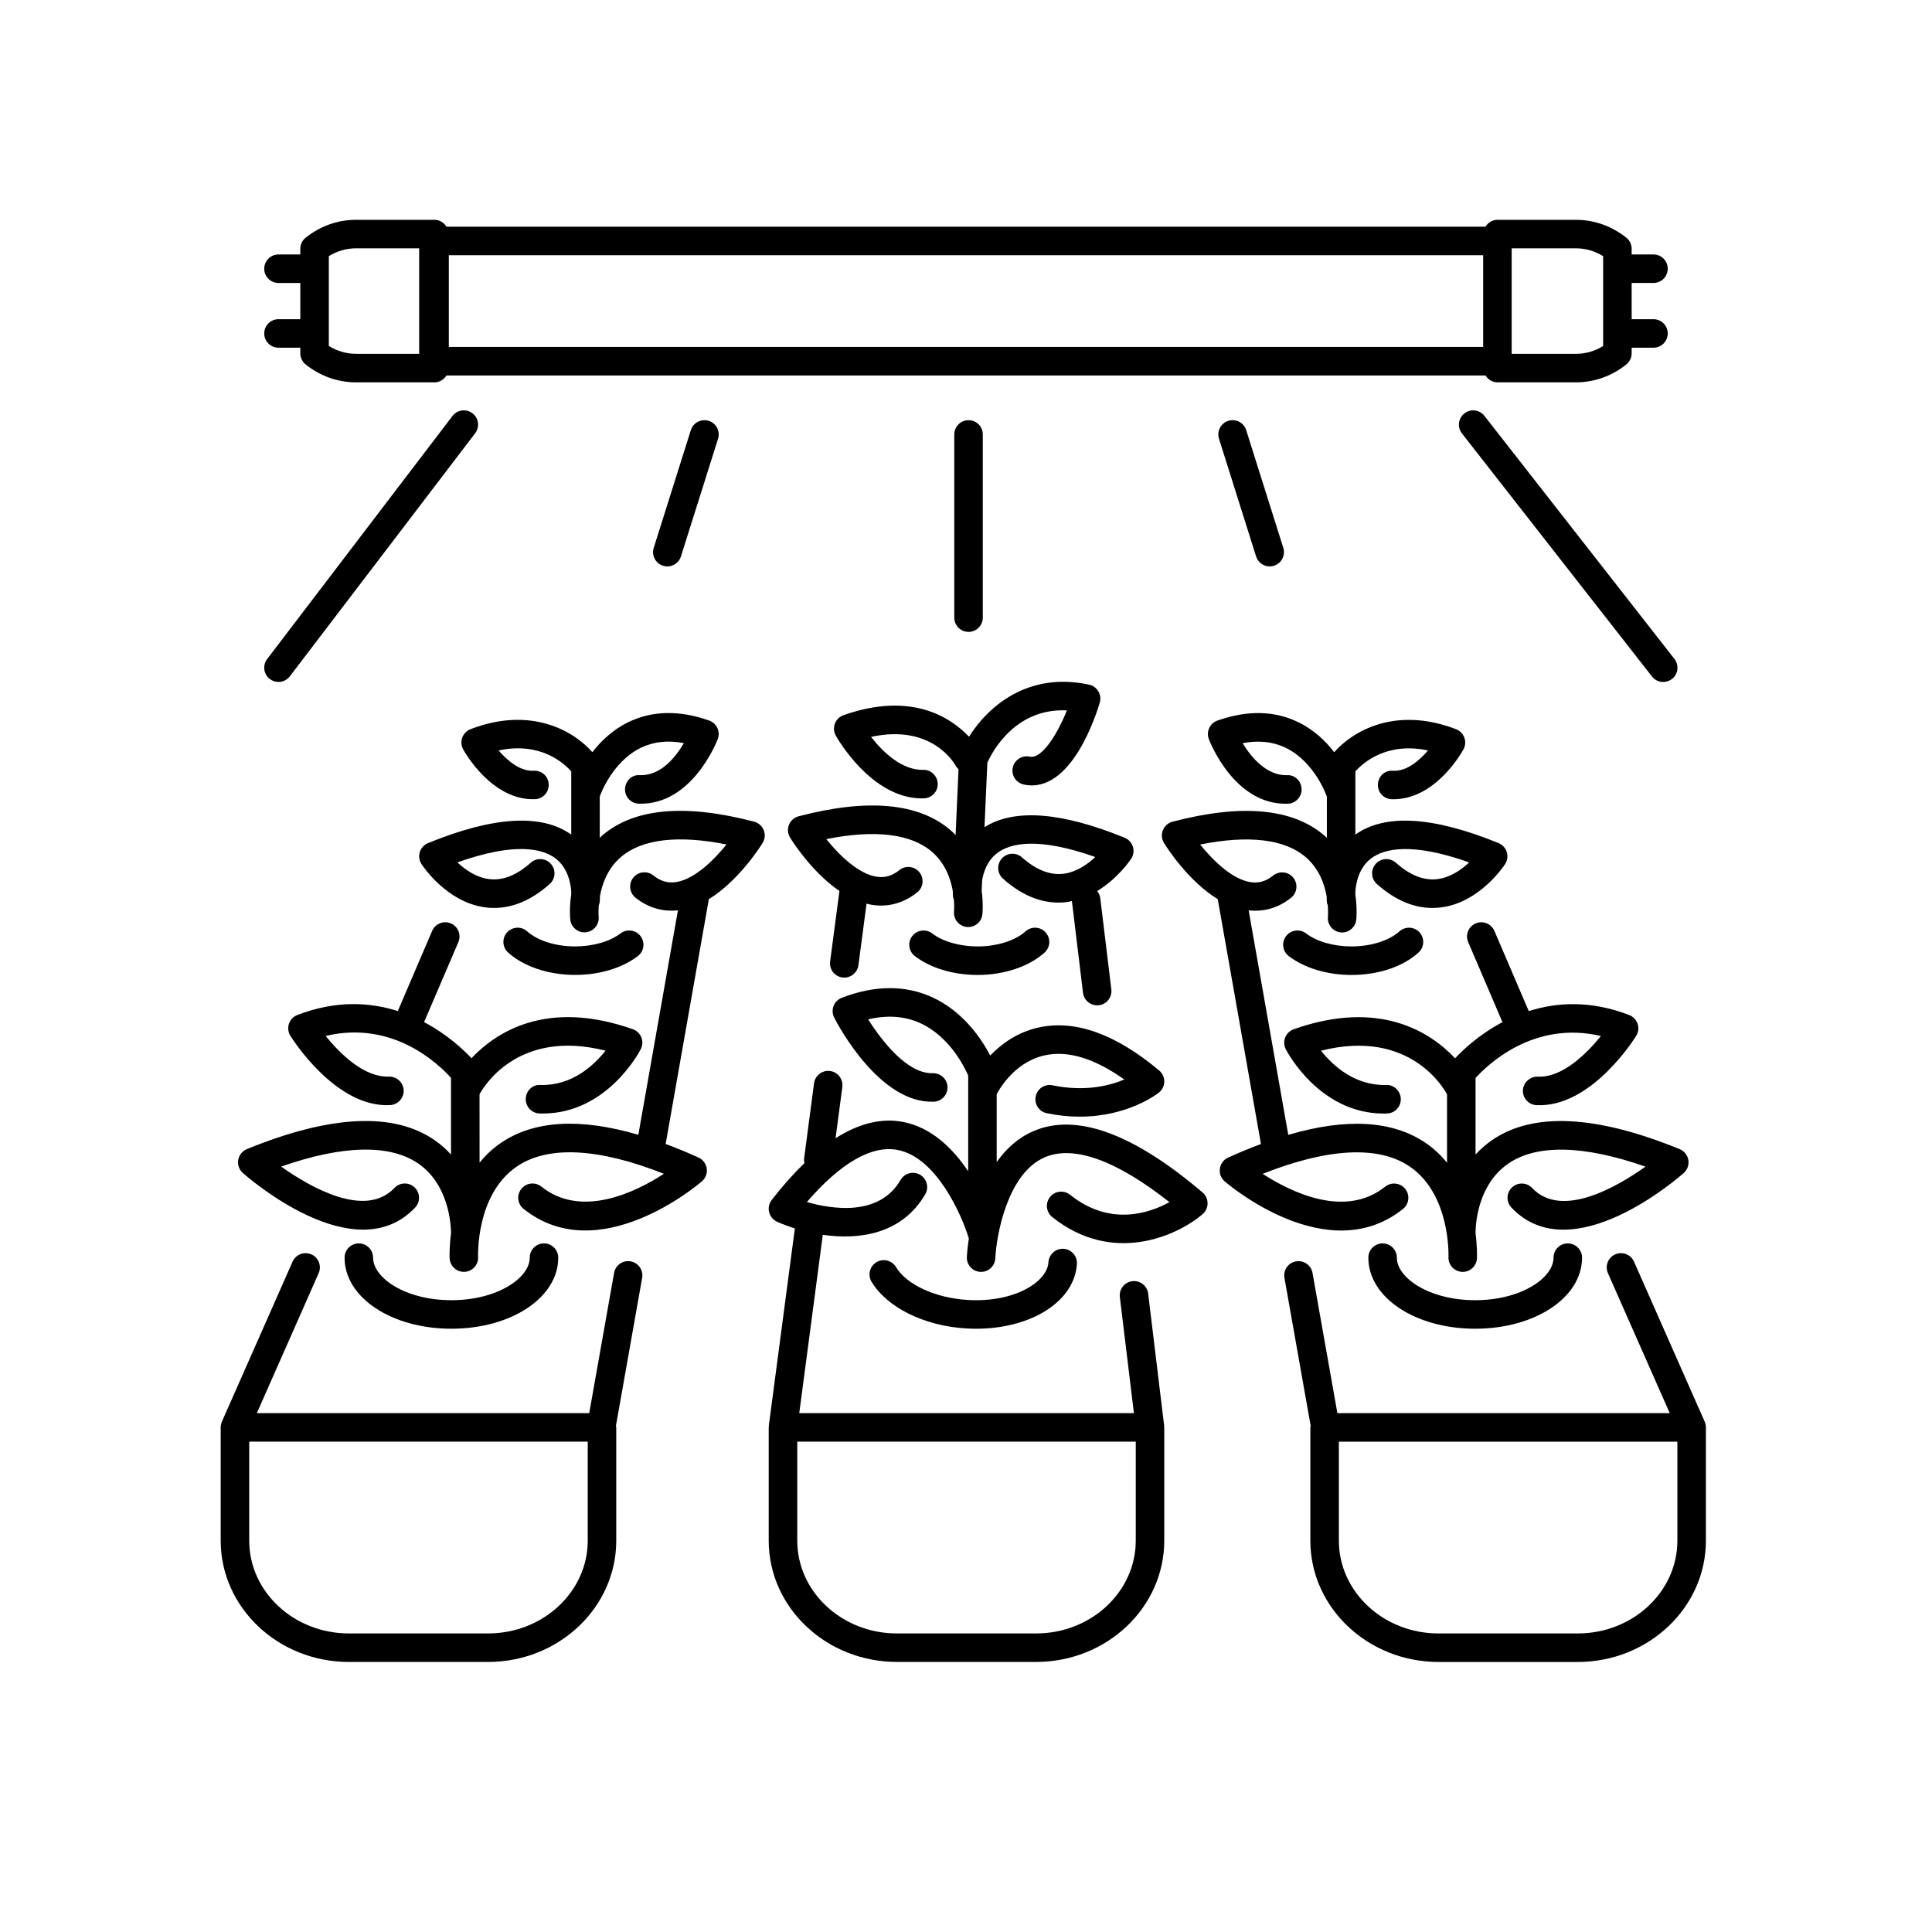
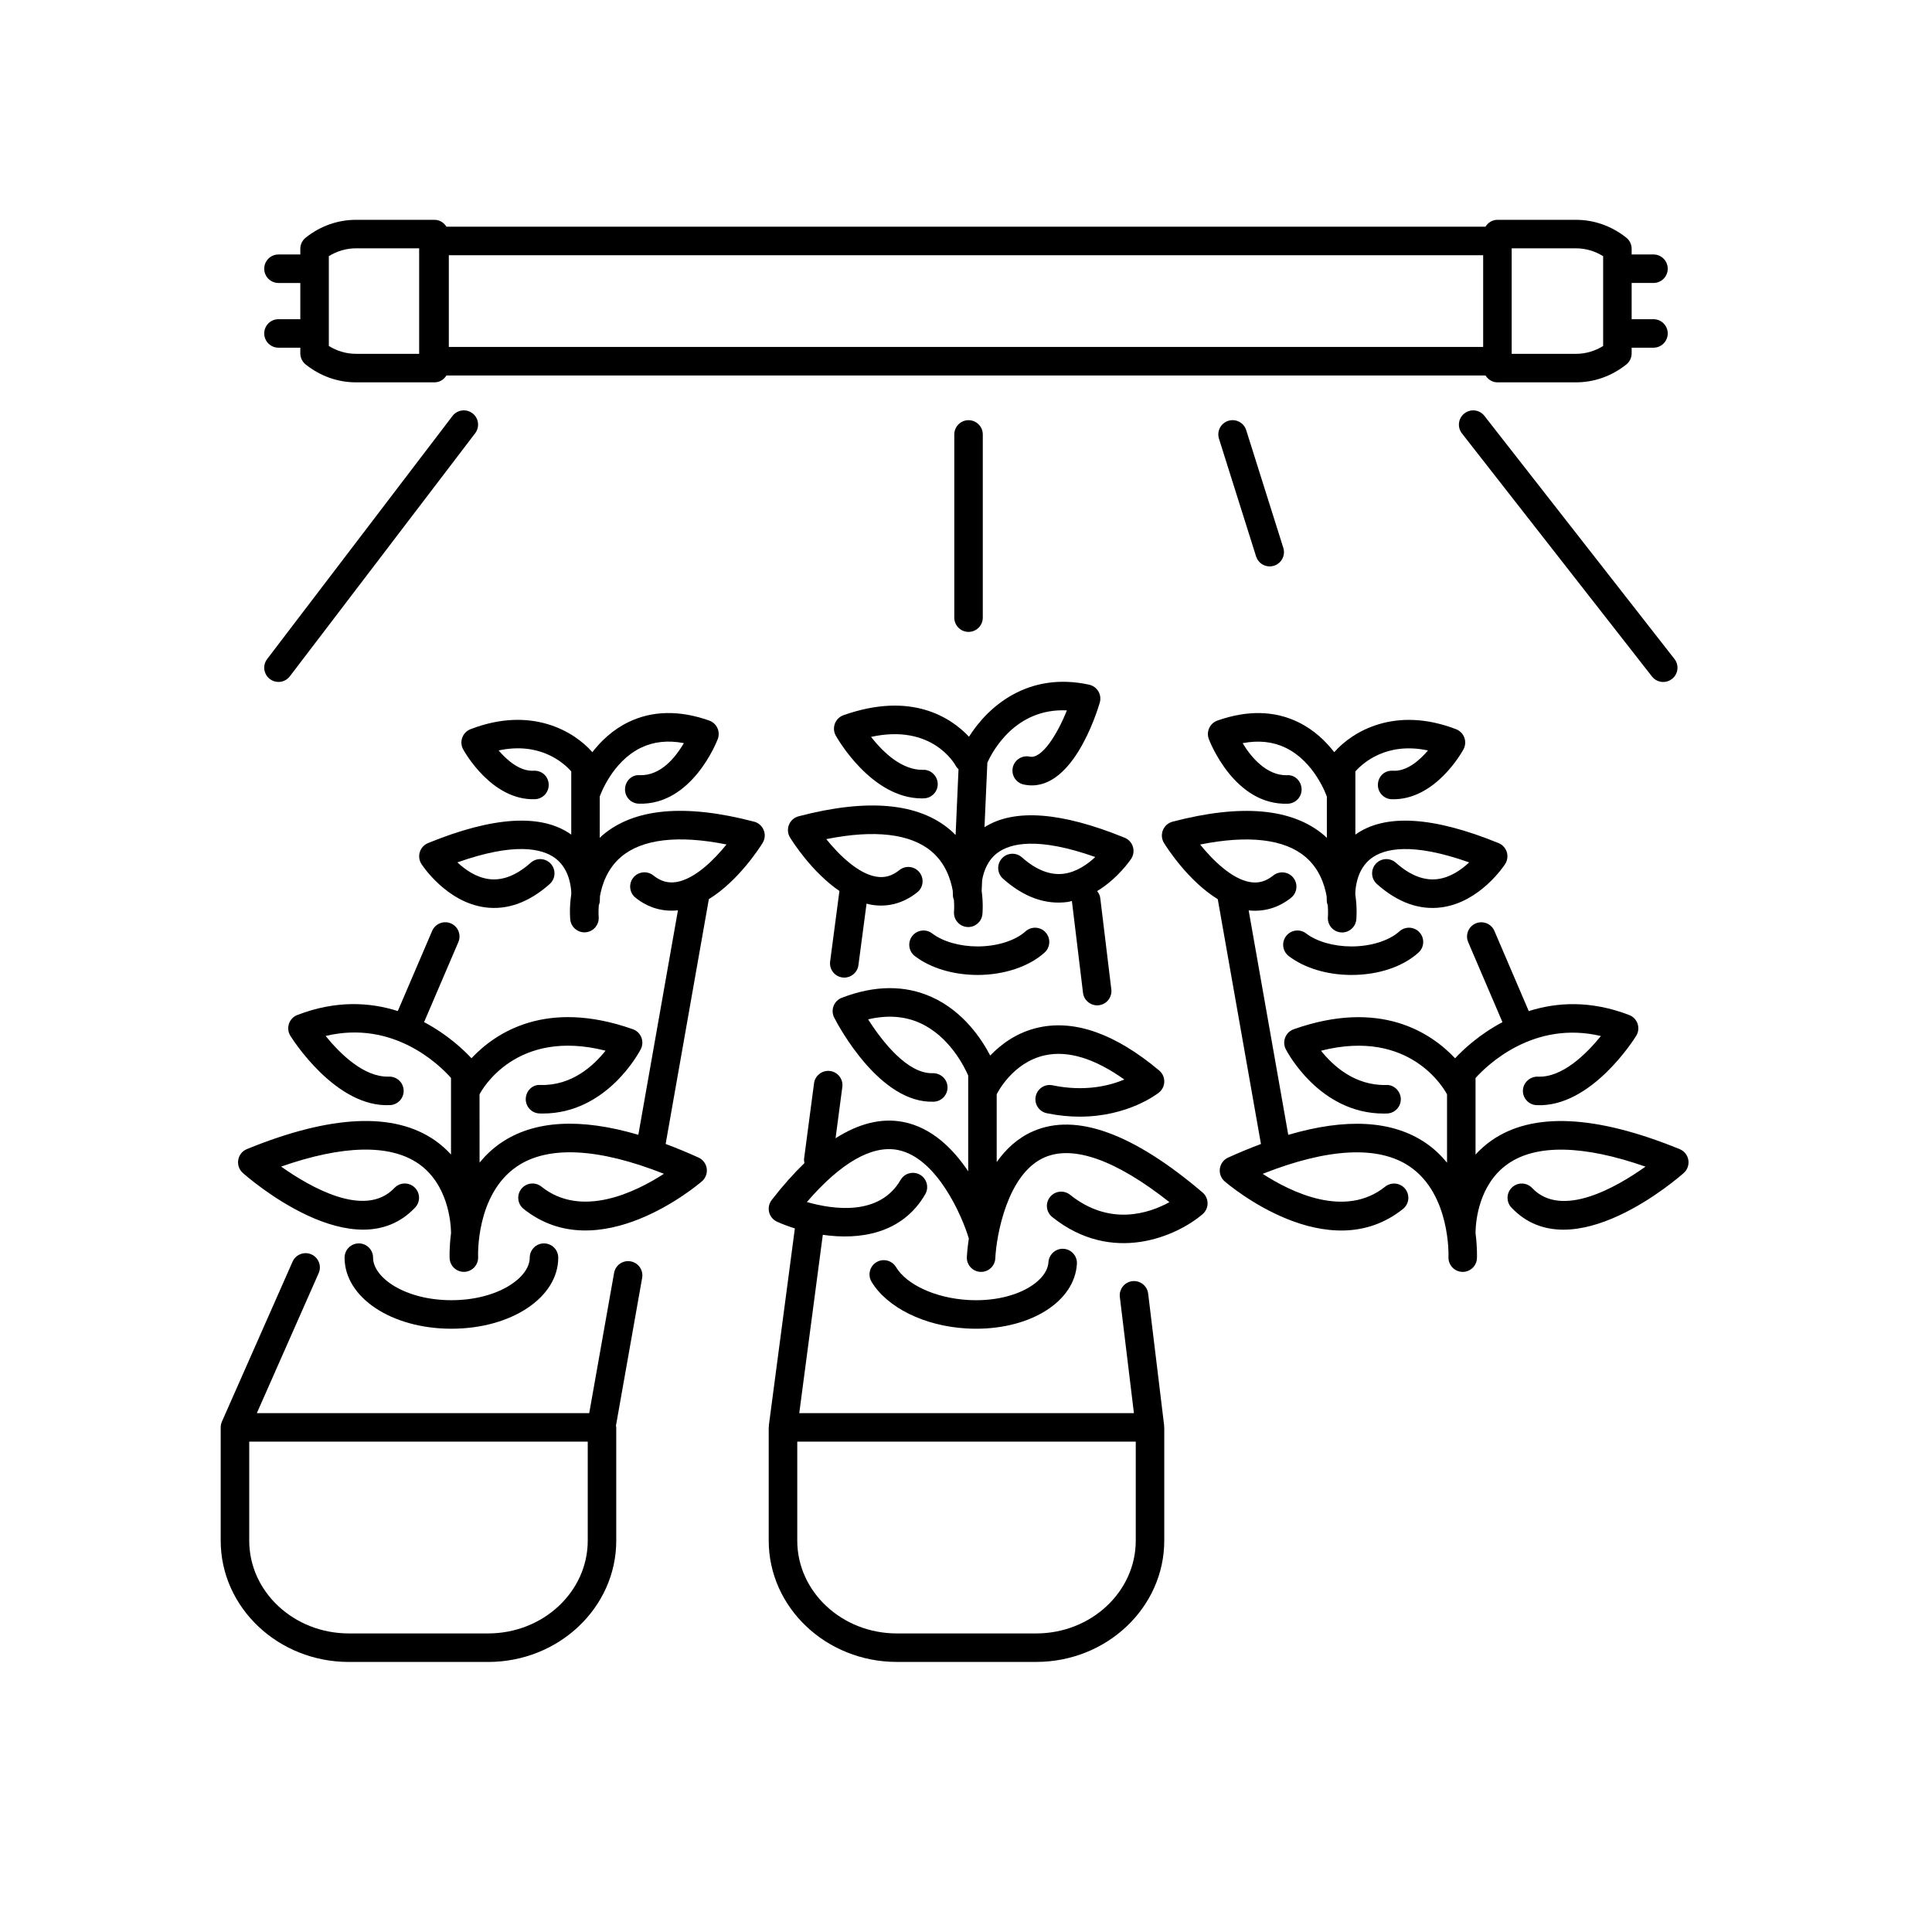
<svg xmlns="http://www.w3.org/2000/svg" fill="#000000" width="800px" height="800px" version="1.1" viewBox="144 144 512 512">
  <g>
    <path d="m417.82 443.78c-4.113 1.785-7.262 4.746-9.684 8.18v-17.965c0.086-0.18 4.137-8.441 12.762-10.324 6.121-1.344 13.188 0.816 21.059 6.414-3.988 1.672-10.52 3.289-19.023 1.531-2.055-0.43-4.043 0.891-4.461 2.938-0.422 2.043 0.895 4.043 2.938 4.461 3.121 0.645 6.035 0.91 8.73 0.91 12.848 0 20.602-6.078 20.992-6.387 0.883-0.707 1.402-1.773 1.414-2.906 0.012-1.133-0.48-2.211-1.352-2.938-11.527-9.676-22.273-13.52-31.91-11.406-5.738 1.254-9.938 4.398-12.867 7.441-2.223-4.277-7.062-11.668-15.434-15.473-7.133-3.242-15.18-3.188-23.906 0.168-1 0.383-1.785 1.172-2.168 2.168-0.383 0.996-0.328 2.109 0.152 3.062 1.188 2.348 12.188 22.875 26.414 22.305 2.086-0.086 3.707-1.844 3.625-3.93-0.086-2.086-1.828-3.66-3.93-3.625-6.617 0.215-13.324-8.316-17.109-14.266 5.055-1.191 9.664-0.871 13.746 0.969 7.832 3.531 11.816 11.711 12.773 13.918v25.375c-3.984-5.945-9.672-11.641-17.305-13.086-5.719-1.086-11.688 0.414-17.844 4.332l1.793-13.586c0.273-2.07-1.184-3.969-3.254-4.242-2.047-0.258-3.969 1.184-4.242 3.254l-2.629 19.902c-0.059 0.434 0 0.848 0.086 1.254-2.859 2.766-5.754 6.004-8.68 9.785-0.707 0.914-0.957 2.102-0.68 3.227 0.281 1.121 1.059 2.055 2.113 2.531 1.363 0.617 2.965 1.219 4.707 1.766l-6.898 52.234c-0.012 0.082 0.023 0.16 0.02 0.238-0.008 0.09-0.051 0.164-0.051 0.254v30.012c0 17.727 15.234 32.148 33.961 32.148h36.902c18.727 0 33.961-14.422 33.961-32.148v-30.012c0-0.082-0.043-0.152-0.047-0.234-0.004-0.074 0.031-0.145 0.02-0.223l-4.238-34.992c-0.25-2.07-2.144-3.539-4.207-3.297-2.07 0.25-3.547 2.137-3.297 4.207l3.727 30.762-88.688 0.004 6.242-47.258c9.68 1.406 21.016-0.184 27.148-10.75 1.047-1.805 0.434-4.117-1.371-5.164-1.809-1.039-4.117-0.434-5.164 1.371-5.617 9.688-17.996 7.816-24.836 5.856 8.918-10.34 17.16-15.117 24.031-13.809 10.402 1.961 17.152 17.594 18.879 23.453 0.004 0.008 0.008 0.016 0.012 0.023-0.414 2.742-0.516 4.621-0.527 4.894-0.098 2.086 1.516 3.852 3.598 3.949 0.059 0.004 0.117 0.004 0.176 0.004 2.008 0 3.676-1.578 3.769-3.606 0.277-5.984 3.16-22.449 13.066-26.746 7.66-3.332 19.047 0.773 33.082 11.875-5.438 2.981-15.809 6.453-26.336-1.961-1.629-1.305-4.008-1.039-5.312 0.59-1.305 1.633-1.039 4.008 0.59 5.312 15.922 12.742 33.02 5.066 39.84-0.758 0.84-0.719 1.324-1.77 1.324-2.875s-0.488-2.156-1.328-2.875c-18.43-15.695-33.527-21.172-44.875-16.238zm27.168 82.27v26.234c0 13.559-11.844 24.594-26.402 24.594h-36.902c-14.559 0-26.402-11.031-26.402-24.594v-26.234z" />
    <path d="m421.85 478.49c-0.32 5.324-9.188 10.758-21.398 10.012-8.527-0.516-16.168-4.016-19.008-8.719-1.082-1.789-3.414-2.363-5.188-1.281-1.785 1.078-2.359 3.402-1.281 5.188 4.133 6.84 13.957 11.691 25.027 12.355 0.906 0.055 1.805 0.082 2.691 0.082 14.594 0 26.102-7.246 26.699-17.184 0.125-2.082-1.461-3.871-3.543-3.996-2.031-0.137-3.871 1.461-4 3.543z" />
    <path d="m311.12 478.27c-2.066-0.359-4.016 1.004-4.379 3.059l-6.59 37.164-88.086 0.004 16.383-37.09c0.844-1.91-0.02-4.141-1.93-4.984-1.91-0.84-4.137 0.023-4.984 1.93l-18.727 42.395c-0.004 0.008 0 0.016-0.004 0.023-0.199 0.461-0.316 0.965-0.316 1.504v30.012c0 17.727 15.234 32.148 33.961 32.148h36.906c18.727 0 33.961-14.422 33.961-32.148v-30.012c0-0.148-0.066-0.273-0.086-0.418l6.949-39.207c0.363-2.055-1.004-4.016-3.059-4.379zm-37.766 98.605h-36.906c-14.559 0-26.402-11.031-26.402-24.594v-26.23h89.711v26.23c0 13.562-11.844 24.594-26.402 24.594z" />
    <path d="m291.94 477.29c0-2.086-1.691-3.777-3.777-3.777-2.086 0-3.777 1.691-3.777 3.777 0 5.336-8.523 11.277-20.758 11.277s-20.758-5.945-20.758-11.277c0-2.086-1.691-3.777-3.777-3.777-2.086 0-3.777 1.691-3.777 3.777 0 10.562 12.438 18.836 28.316 18.836 15.871 0.004 28.309-8.27 28.309-18.836z" />
    <path d="m343.84 361.75c-18.309-4.805-31.859-3.566-40.27 3.684-0.227 0.195-0.418 0.406-0.633 0.605v-10.984c0.02-0.047 0.051-0.082 0.07-0.129 0.031-0.09 3.152-9.035 10.828-12.758 3.356-1.633 7.176-2.043 11.406-1.234-2.195 3.672-6.016 8.652-11.707 8.5-2.117-0.199-3.832 1.566-3.898 3.652-0.074 2.086 1.562 3.832 3.648 3.898 14.07 0.449 20.652-16.402 20.93-17.121 0.363-0.953 0.328-2.012-0.102-2.934-0.43-0.926-1.211-1.637-2.168-1.977-7.918-2.797-15.152-2.644-21.48 0.449-4.129 2.019-7.215 5.008-9.484 7.93-4.848-5.539-16.188-12.289-32.285-6.09-1.016 0.391-1.812 1.199-2.188 2.219-0.375 1.02-0.297 2.152 0.223 3.106 0.301 0.562 7.566 13.645 19.059 13.23 2.082-0.086 3.703-1.844 3.621-3.93-0.086-2.082-1.746-3.691-3.93-3.621-3.598 0.238-7.012-2.652-9.344-5.371 11.039-2.371 17.305 3.348 19.25 5.551v16.75c-7.828-5.598-20.598-4.84-37.953 2.25-1.039 0.426-1.836 1.293-2.176 2.367-0.336 1.074-0.18 2.238 0.43 3.184 0.266 0.414 6.637 10.094 16.824 11.473 5.883 0.797 11.672-1.285 17.168-6.18 1.559-1.391 1.695-3.777 0.309-5.336-1.387-1.551-3.773-1.699-5.336-0.309-3.758 3.356-7.484 4.816-11.094 4.336-3.402-0.449-6.301-2.496-8.344-4.422 15.191-5.379 22.461-3.676 25.918-1.113 3.231 2.402 4.059 6.34 4.25 8.758v0.848c-0.555 3.707-0.281 6.441-0.254 6.691 0.211 1.934 1.848 3.359 3.75 3.359 0.133 0 0.266-0.008 0.402-0.023 2.07-0.215 3.57-2.074 3.367-4.144-0.004-0.035-0.094-1.254 0.039-3.019 0.09-0.262 0.207-0.508 0.238-0.793 0.012-0.098 0.062-0.699 0.066-1.598 0.582-3.273 2.027-7.367 5.574-10.398 5.57-4.762 15.172-5.879 27.961-3.312-3.32 4.121-8.344 9.098-13.203 9.941-2.25 0.383-4.215-0.16-6.184-1.738-1.633-1.301-4.004-1.039-5.312 0.59-1.305 1.633-1.039 4.008 0.59 5.312 3.359 2.688 7.227 3.777 11.242 3.344l-10.496 59.488c-15.41-4.527-27.625-3.832-36.41 2.141-2.25 1.531-4.094 3.32-5.664 5.234l-0.012-18.102c0.684-1.301 9.746-17.57 33.395-11.562-3.125 3.914-8.867 9.32-17.246 9.086-2.129-0.168-3.832 1.566-3.898 3.652-0.07 2.086 1.566 3.832 3.652 3.898 0.297 0.012 0.586 0.016 0.875 0.016 17.008 0 25.594-16.344 25.957-17.055 0.496-0.969 0.551-2.109 0.148-3.121s-1.223-1.805-2.25-2.164c-22.898-8.086-36.344 0.859-42.77 7.691-2.027-2.184-6.344-6.285-12.555-9.574l9.082-21.203c0.82-1.918-0.066-4.141-1.984-4.961-1.91-0.816-4.137 0.07-4.961 1.984l-9.105 21.25c-7.332-2.336-16.324-2.918-26.613 1.039-1.055 0.406-1.871 1.258-2.227 2.324-0.359 1.07-0.223 2.242 0.375 3.199 0.48 0.773 12.016 19.094 26.391 18.363 2.086-0.086 3.707-1.844 3.625-3.93-0.086-2.082-1.832-3.684-3.93-3.625-6.496 0.223-12.805-5.918-16.746-10.77 17.922-4.297 30.078 7.586 33.227 11.117v20.305c-1.207-1.332-2.602-2.59-4.223-3.723-10.832-7.586-27.617-6.812-49.867 2.281-1.207 0.496-2.074 1.574-2.297 2.859-0.219 1.285 0.238 2.594 1.211 3.461 1.207 1.074 29.699 26.094 45.672 9.168 1.434-1.52 1.363-3.91-0.156-5.34-1.512-1.43-3.91-1.367-5.34 0.156-7.734 8.176-22.289-0.184-30.02-5.668 16.352-5.723 28.863-6.004 36.414-0.762 7.836 5.445 8.547 15.629 8.605 18.051v0.43c-0.473 3.672-0.379 6.293-0.363 6.582 0.098 2.023 1.77 3.594 3.769 3.594 0.062 0 0.121-0.004 0.188-0.004 2.082-0.102 3.691-1.875 3.59-3.957-0.008-0.164-0.676-16.52 10.285-23.969 8.23-5.606 21.629-4.914 38.953 1.945-7.543 4.887-21.855 11.887-32.465 3.398-1.633-1.301-4.012-1.039-5.312 0.59-1.305 1.633-1.039 4.008 0.59 5.312 19.898 15.922 46.152-6.352 47.262-7.309 0.973-0.844 1.453-2.121 1.27-3.398-0.184-1.277-1.004-2.367-2.18-2.902-2.996-1.359-5.894-2.547-8.707-3.598l11.449-64.879c7.836-4.82 13.477-13.645 14.25-14.895 0.629-1.02 0.738-2.277 0.293-3.387-0.449-1.113-1.391-1.949-2.551-2.254z" />
-     <path d="m313.04 397.37c1.656-1.27 1.969-3.641 0.703-5.301-1.27-1.656-3.644-1.973-5.301-0.703-2.82 2.156-7.32 3.445-12.035 3.445-5.113 0-9.977-1.527-12.684-3.984-1.539-1.398-3.926-1.285-5.336 0.258-1.406 1.543-1.285 3.934 0.258 5.336 4.102 3.723 10.742 5.945 17.762 5.945 6.414 0.008 12.477-1.816 16.633-4.996z" />
-     <path d="m595.76 520.75-18.727-42.395c-0.84-1.906-3.074-2.766-4.984-1.93-1.91 0.844-2.773 3.074-1.93 4.984l16.383 37.09h-88.082l-6.594-37.164c-0.363-2.055-2.344-3.418-4.379-3.059-2.055 0.363-3.426 2.324-3.059 4.379l6.953 39.199c-0.016 0.145-0.086 0.273-0.086 0.422v30.012c0 17.727 15.234 32.148 33.961 32.148h36.906c18.727 0 33.961-14.422 33.961-32.148v-30.012c0-0.535-0.117-1.039-0.316-1.504-0.008-0.008-0.004-0.016-0.008-0.023zm-33.641 56.129h-36.906c-14.559 0-26.402-11.031-26.402-24.594v-26.23h89.711v26.23c0.004 13.562-11.844 24.594-26.402 24.594z" />
    <path d="m515.81 464.38c1.629-1.305 1.891-3.68 0.59-5.312-1.301-1.625-3.672-1.891-5.312-0.59-10.609 8.496-24.918 1.488-32.465-3.398 17.297-6.848 30.672-7.547 38.918-1.969 10.926 7.391 10.328 23.836 10.32 24-0.094 2.082 1.52 3.852 3.598 3.949 0.059 0.004 0.117 0.004 0.176 0.004 2.004 0 3.672-1.57 3.769-3.59 0.016-0.293 0.105-2.914-0.363-6.582v-0.59c0.07-2.672 0.855-12.469 8.555-17.855 7.543-5.281 20.074-5.012 36.473 0.727-7.727 5.5-22.281 13.871-30.031 5.664-1.434-1.52-3.828-1.586-5.34-0.156-1.52 1.434-1.586 3.824-0.156 5.34 15.977 16.922 44.465-8.098 45.672-9.168 0.973-0.867 1.43-2.176 1.211-3.461-0.223-1.285-1.086-2.363-2.297-2.859-22.254-9.094-39.039-9.867-49.871-2.281-1.617 1.133-3.016 2.391-4.223 3.723v-20.293c3.133-3.465 15.402-15.34 33.223-11.125-3.941 4.856-10.293 11.078-16.742 10.766-2-0.059-3.84 1.539-3.93 3.625-0.082 2.082 1.539 3.844 3.625 3.93 14.48 0.688 25.914-17.59 26.395-18.363 0.594-0.957 0.734-2.129 0.375-3.195-0.355-1.07-1.172-1.922-2.227-2.328-10.293-3.957-19.281-3.375-26.617-1.039l-9.105-21.25c-0.82-1.918-3.047-2.801-4.961-1.984-1.918 0.82-2.809 3.043-1.984 4.961l9.082 21.203c-6.215 3.289-10.531 7.394-12.555 9.578-6.43-6.832-19.879-15.781-42.77-7.695-1.027 0.363-1.848 1.152-2.25 2.164s-0.348 2.152 0.148 3.121c0.363 0.707 8.945 17.055 25.957 17.055 0.289 0 0.582-0.004 0.875-0.016 2.086-0.07 3.723-1.812 3.652-3.898-0.07-2.086-1.922-3.824-3.898-3.652-8.387 0.176-14.121-5.176-17.246-9.086 23.629-6.016 32.711 10.258 33.395 11.562v18.109c-1.57-1.91-3.414-3.703-5.664-5.234-8.785-5.973-21-6.672-36.41-2.141l-10.496-59.488c4.004 0.43 7.883-0.656 11.242-3.344 1.629-1.305 1.891-3.68 0.59-5.312-1.301-1.625-3.672-1.891-5.312-0.59-1.965 1.57-3.93 2.137-6.176 1.738-4.84-0.832-9.875-5.816-13.207-9.941 12.789-2.574 22.391-1.453 27.953 3.312 3.555 3.035 4.996 7.141 5.578 10.418 0.004 0.887 0.055 1.484 0.066 1.582 0.031 0.281 0.148 0.523 0.234 0.781 0.133 1.77 0.043 2.996 0.039 3.031-0.215 2.07 1.277 3.926 3.348 4.152 0.141 0.016 0.277 0.023 0.414 0.023 1.902 0 3.539-1.434 3.75-3.367 0.027-0.246 0.297-2.981-0.254-6.676l0.016-0.887c0.188-2.41 1.012-6.309 4.203-8.711 3.445-2.59 10.711-4.324 25.953 1.074-2.035 1.918-4.926 3.965-8.301 4.418-3.609 0.488-7.356-0.965-11.129-4.332-1.559-1.391-3.945-1.246-5.336 0.309-1.387 1.559-1.25 3.945 0.309 5.336 5.496 4.898 11.285 6.981 17.172 6.18 10.188-1.379 16.555-11.059 16.82-11.473 0.609-0.945 0.766-2.109 0.43-3.184-0.336-1.074-1.133-1.941-2.176-2.367-17.363-7.094-30.121-7.844-37.949-2.25v-16.746c1.938-2.184 8.234-7.91 19.246-5.551-2.332 2.723-5.668 5.609-9.344 5.371-2.215-0.129-3.848 1.539-3.93 3.621-0.082 2.086 1.539 3.844 3.621 3.93 11.605 0.371 18.758-12.668 19.059-13.23 0.516-0.953 0.598-2.086 0.223-3.106s-1.172-1.828-2.188-2.219c-16.113-6.199-27.441 0.555-32.285 6.09-2.269-2.922-5.356-5.91-9.484-7.93-6.324-3.094-13.555-3.246-21.48-0.449-0.961 0.34-1.742 1.051-2.168 1.977-0.43 0.926-0.465 1.984-0.102 2.934 0.273 0.719 6.828 17.613 20.93 17.121 2.086-0.07 3.723-1.816 3.652-3.898-0.07-2.09-1.816-3.852-3.898-3.652-5.379 0.117-9.539-4.82-11.723-8.496 4.227-0.812 8.062-0.398 11.418 1.234 7.676 3.723 10.797 12.668 10.828 12.758 0.016 0.051 0.051 0.086 0.07 0.137v10.98c-0.215-0.203-0.41-0.414-0.637-0.609-8.406-7.25-21.957-8.488-40.27-3.684-1.16 0.305-2.102 1.141-2.547 2.25-0.445 1.113-0.336 2.367 0.293 3.387 0.773 1.254 6.414 10.078 14.25 14.895l11.445 64.879c-2.812 1.051-5.707 2.242-8.703 3.602-1.176 0.535-1.996 1.625-2.18 2.902-0.184 1.277 0.297 2.555 1.27 3.398 1.109 0.953 27.355 23.23 47.262 7.305z" />
-     <path d="m555.7 477.29c0 5.336-8.527 11.277-20.762 11.277s-20.758-5.945-20.758-11.277c0-2.086-1.691-3.777-3.777-3.777s-3.777 1.691-3.777 3.777c0 10.562 12.438 18.836 28.316 18.836 15.879 0 28.316-8.273 28.316-18.836 0-2.086-1.691-3.777-3.777-3.777s-3.781 1.691-3.781 3.777z" />
    <path d="m514.85 390.83c-2.711 2.457-7.57 3.984-12.688 3.984-4.715 0-9.211-1.289-12.031-3.445-1.66-1.27-4.027-0.953-5.301 0.703-1.266 1.656-0.953 4.031 0.703 5.301 4.156 3.18 10.215 5 16.629 5 7.125 0 13.598-2.168 17.766-5.945 1.543-1.402 1.664-3.789 0.262-5.34-1.402-1.543-3.793-1.656-5.34-0.258z" />
    <path d="m443.79 371.56c0.609-0.945 0.766-2.109 0.43-3.184-0.336-1.074-1.133-1.941-2.176-2.367-16.773-6.848-29.254-7.789-37.145-2.793l0.762-17.121c1.254-2.742 7.297-14.488 21.078-13.836-2.551 6.383-6.668 12.953-9.852 12.254-2.019-0.434-4.051 0.859-4.492 2.898-0.438 2.043 0.859 4.051 2.898 4.492 12.676 2.742 19.418-19.191 20.156-21.699 0.297-1.008 0.16-2.09-0.375-2.992s-1.422-1.539-2.449-1.766c-16.219-3.523-26.816 5.816-31.828 13.793-4.793-5.066-15.227-12.07-33.266-5.703-1.051 0.371-1.883 1.188-2.277 2.231-0.395 1.039-0.309 2.203 0.234 3.176 0.383 0.688 9.453 16.641 22.82 16.641 0.184 0 0.367-0.004 0.547-0.012 2.086-0.07 3.723-1.812 3.652-3.898-0.07-2.086-1.902-3.781-3.898-3.652-5.66 0.078-10.574-4.668-13.777-8.738 16.176-3.551 22.176 7.148 22.477 7.703 0.18 0.348 0.445 0.609 0.707 0.875l-0.773 17.434c-0.43-0.434-0.859-0.871-1.344-1.285-8.406-7.246-21.957-8.484-40.27-3.684-1.16 0.305-2.102 1.141-2.547 2.25-0.445 1.113-0.336 2.367 0.293 3.387 0.734 1.191 5.856 9.219 13.082 14.152l-2.465 18.684c-0.273 2.07 1.184 3.969 3.254 4.242 0.168 0.023 0.336 0.031 0.5 0.031 1.867 0 3.492-1.383 3.742-3.285l2.156-16.32c0.406 0.102 0.812 0.223 1.227 0.293 4.352 0.754 8.57-0.379 12.199-3.281 1.633-1.301 1.895-3.68 0.59-5.309-1.297-1.633-3.676-1.898-5.309-0.59-1.969 1.578-3.922 2.121-6.18 1.738-4.84-0.832-9.871-5.816-13.203-9.941 12.789-2.574 22.383-1.445 27.953 3.312 3.543 3.027 4.984 7.117 5.57 10.387 0 0.922 0.059 1.516 0.07 1.613 0.031 0.281 0.148 0.523 0.234 0.785 0.133 1.77 0.039 2.992 0.035 3.027-0.215 2.07 1.277 3.926 3.348 4.152 0.141 0.016 0.277 0.023 0.414 0.023 1.902 0 3.539-1.434 3.75-3.367 0.027-0.238 0.273-2.773-0.195-6.25l0.125-2.777c0.395-2.328 1.426-5.277 4.023-7.238 3.445-2.59 10.707-4.316 25.957 1.074-2.035 1.918-4.926 3.965-8.301 4.422-3.59 0.48-7.352-0.965-11.129-4.332-1.562-1.391-3.949-1.246-5.336 0.309-1.387 1.559-1.25 3.945 0.309 5.336 5.492 4.894 11.25 6.977 17.172 6.176 0.391-0.055 0.734-0.191 1.113-0.266 0.004 0.043-0.016 0.078-0.008 0.121l1.203 9.922 1.73 14.297c0.234 1.918 1.863 3.324 3.746 3.324 0.152 0 0.305-0.012 0.461-0.027 2.07-0.25 3.547-2.137 3.297-4.207l-1.73-14.297-1.203-9.922c-0.086-0.711-0.414-1.305-0.824-1.828 5.527-3.348 8.844-8.293 9.035-8.586z" />
    <path d="m415.76 390.83c-2.707 2.457-7.57 3.984-12.684 3.984-4.715 0-9.215-1.289-12.035-3.445-1.656-1.27-4.027-0.953-5.301 0.703-1.266 1.656-0.953 4.031 0.703 5.301 4.156 3.18 10.215 5 16.629 5 7.019 0 13.66-2.223 17.762-5.945 1.543-1.402 1.664-3.789 0.258-5.336-1.398-1.547-3.789-1.66-5.332-0.262z" />
    <path d="m217.8 228.59c-2.086 0-3.777 1.691-3.777 3.777 0 2.086 1.691 3.777 3.777 3.777h5.785v1.496c0 1.152 0.527 2.242 1.43 2.961 3.887 3.086 8.496 4.723 13.332 4.723h20.812c1.355 0 2.488-0.754 3.156-1.824h275.36c0.668 1.07 1.801 1.824 3.156 1.824h20.812c4.832 0 9.445-1.633 13.332-4.723 0.902-0.719 1.43-1.809 1.43-2.961v-1.496h5.785c2.086 0 3.777-1.691 3.777-3.777 0-2.086-1.691-3.777-3.777-3.777h-5.785v-9.602h5.785c2.086 0 3.777-1.691 3.777-3.777 0-2.086-1.691-3.777-3.777-3.777h-5.785v-1.5c0-1.152-0.527-2.242-1.43-2.961-3.891-3.086-8.504-4.719-13.336-4.719h-20.812c-1.355 0-2.488 0.754-3.156 1.824l-275.36-0.004c-0.668-1.07-1.801-1.82-3.152-1.82h-20.812c-4.832 0-9.445 1.633-13.332 4.723-0.902 0.719-1.43 1.809-1.43 2.961v1.5h-5.785c-2.086 0-3.777 1.691-3.777 3.777 0 2.086 1.691 3.777 3.777 3.777h5.785v9.602zm351.05-16.703v23.805c-2.199 1.363-4.66 2.078-7.203 2.078h-17.035v-27.961h17.035c2.543 0 5.004 0.715 7.203 2.078zm-31.797 24.055h-274.11v-24.309h274.11zm-305.91-24.055c2.199-1.363 4.66-2.078 7.203-2.078h16.734v27.957h-16.734c-2.543 0-5.004-0.715-7.203-2.078z" />
    <path d="m263.91 254.24-49.113 64.414c-1.266 1.656-0.945 4.031 0.715 5.293 0.684 0.523 1.488 0.773 2.289 0.773 1.141 0 2.262-0.512 3.008-1.488l49.113-64.414c1.266-1.656 0.945-4.031-0.715-5.293-1.66-1.266-4.031-0.945-5.297 0.715z" />
-     <path d="m327.08 257.99-9.836 31.199c-0.629 1.988 0.477 4.113 2.469 4.742 0.379 0.117 0.762 0.176 1.137 0.176 1.605 0 3.094-1.031 3.606-2.641l9.836-31.199c0.629-1.988-0.477-4.113-2.469-4.742-2-0.621-4.109 0.477-4.742 2.465z" />
    <path d="m532.08 253.56c-1.645 1.285-1.938 3.66-0.648 5.305l50.359 64.414c0.746 0.953 1.855 1.453 2.981 1.453 0.812 0 1.633-0.262 2.324-0.801 1.645-1.285 1.938-3.66 0.648-5.305l-50.359-64.414c-1.285-1.652-3.66-1.941-5.305-0.652z" />
    <path d="m404.45 307.68v-48.547c0-2.086-1.691-3.777-3.777-3.777-2.086 0-3.777 1.691-3.777 3.777v48.547c0 2.086 1.691 3.777 3.777 3.777 2.082 0.004 3.777-1.691 3.777-3.777z" />
    <path d="m469.51 255.52c-1.988 0.629-3.094 2.75-2.469 4.742l9.836 31.199c0.508 1.609 1.996 2.641 3.606 2.641 0.375 0 0.758-0.055 1.137-0.176 1.988-0.629 3.094-2.75 2.469-4.742l-9.836-31.199c-0.629-1.984-2.742-3.082-4.742-2.465z" />
  </g>
</svg>